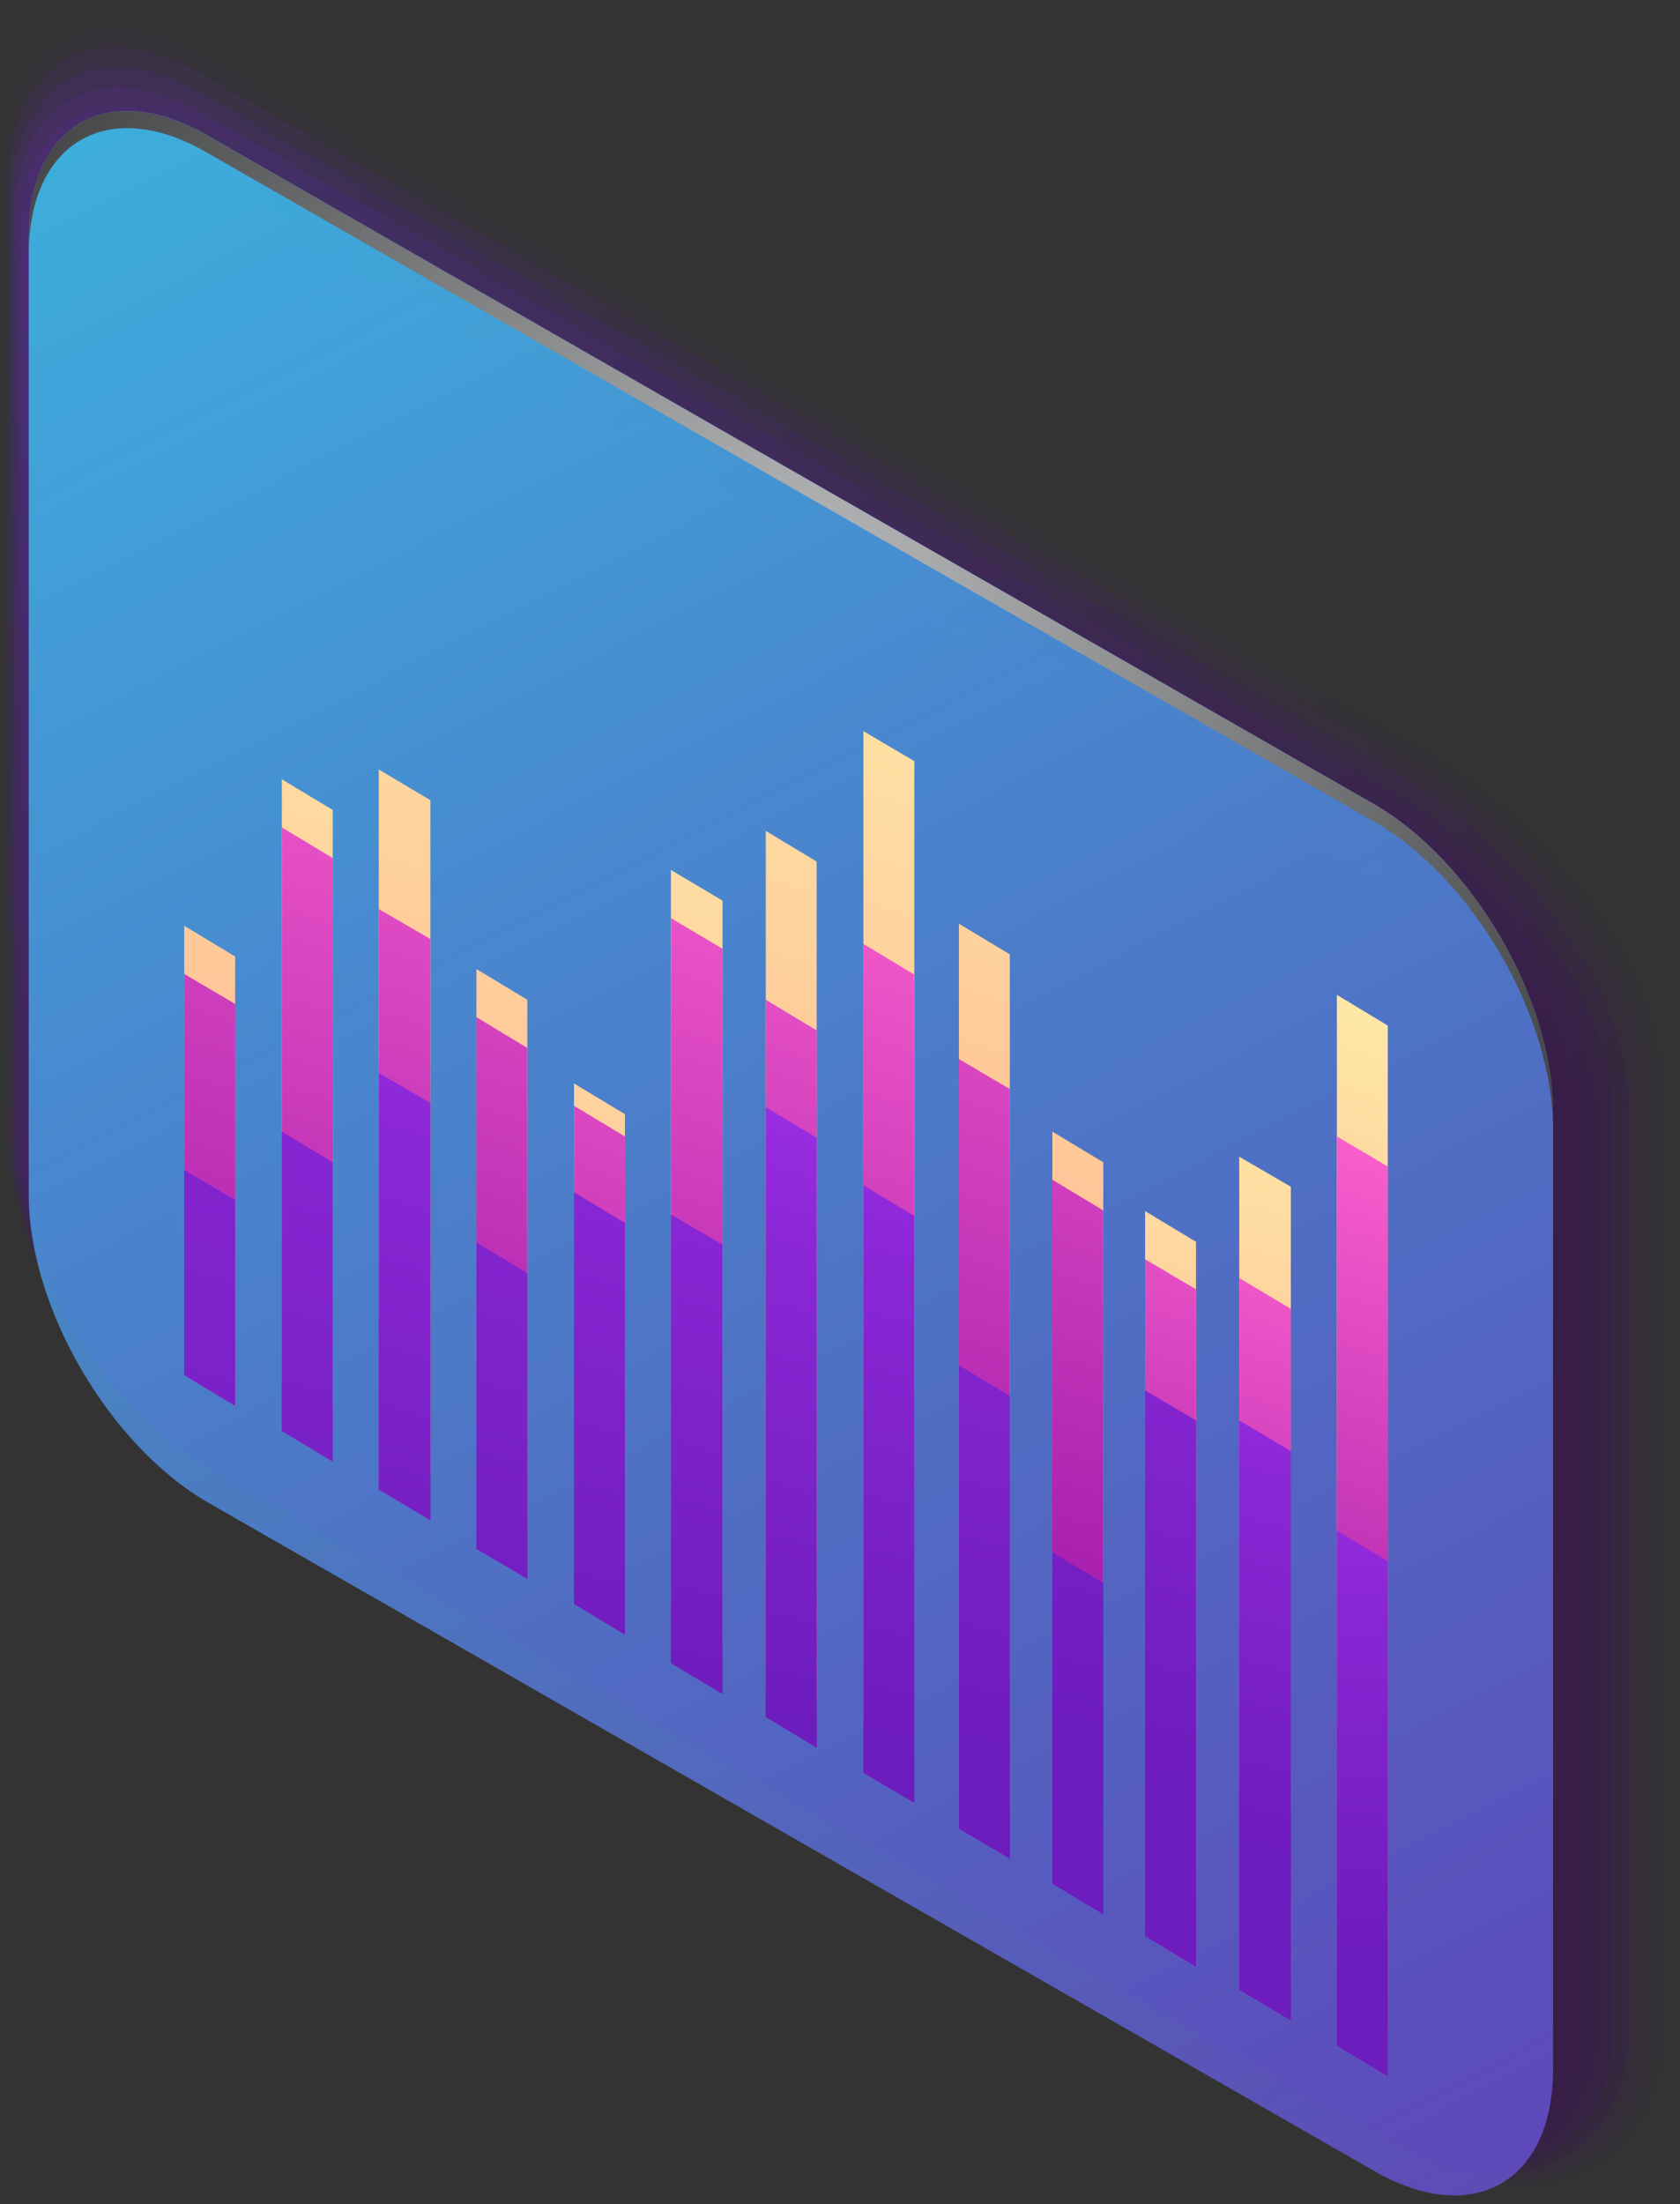
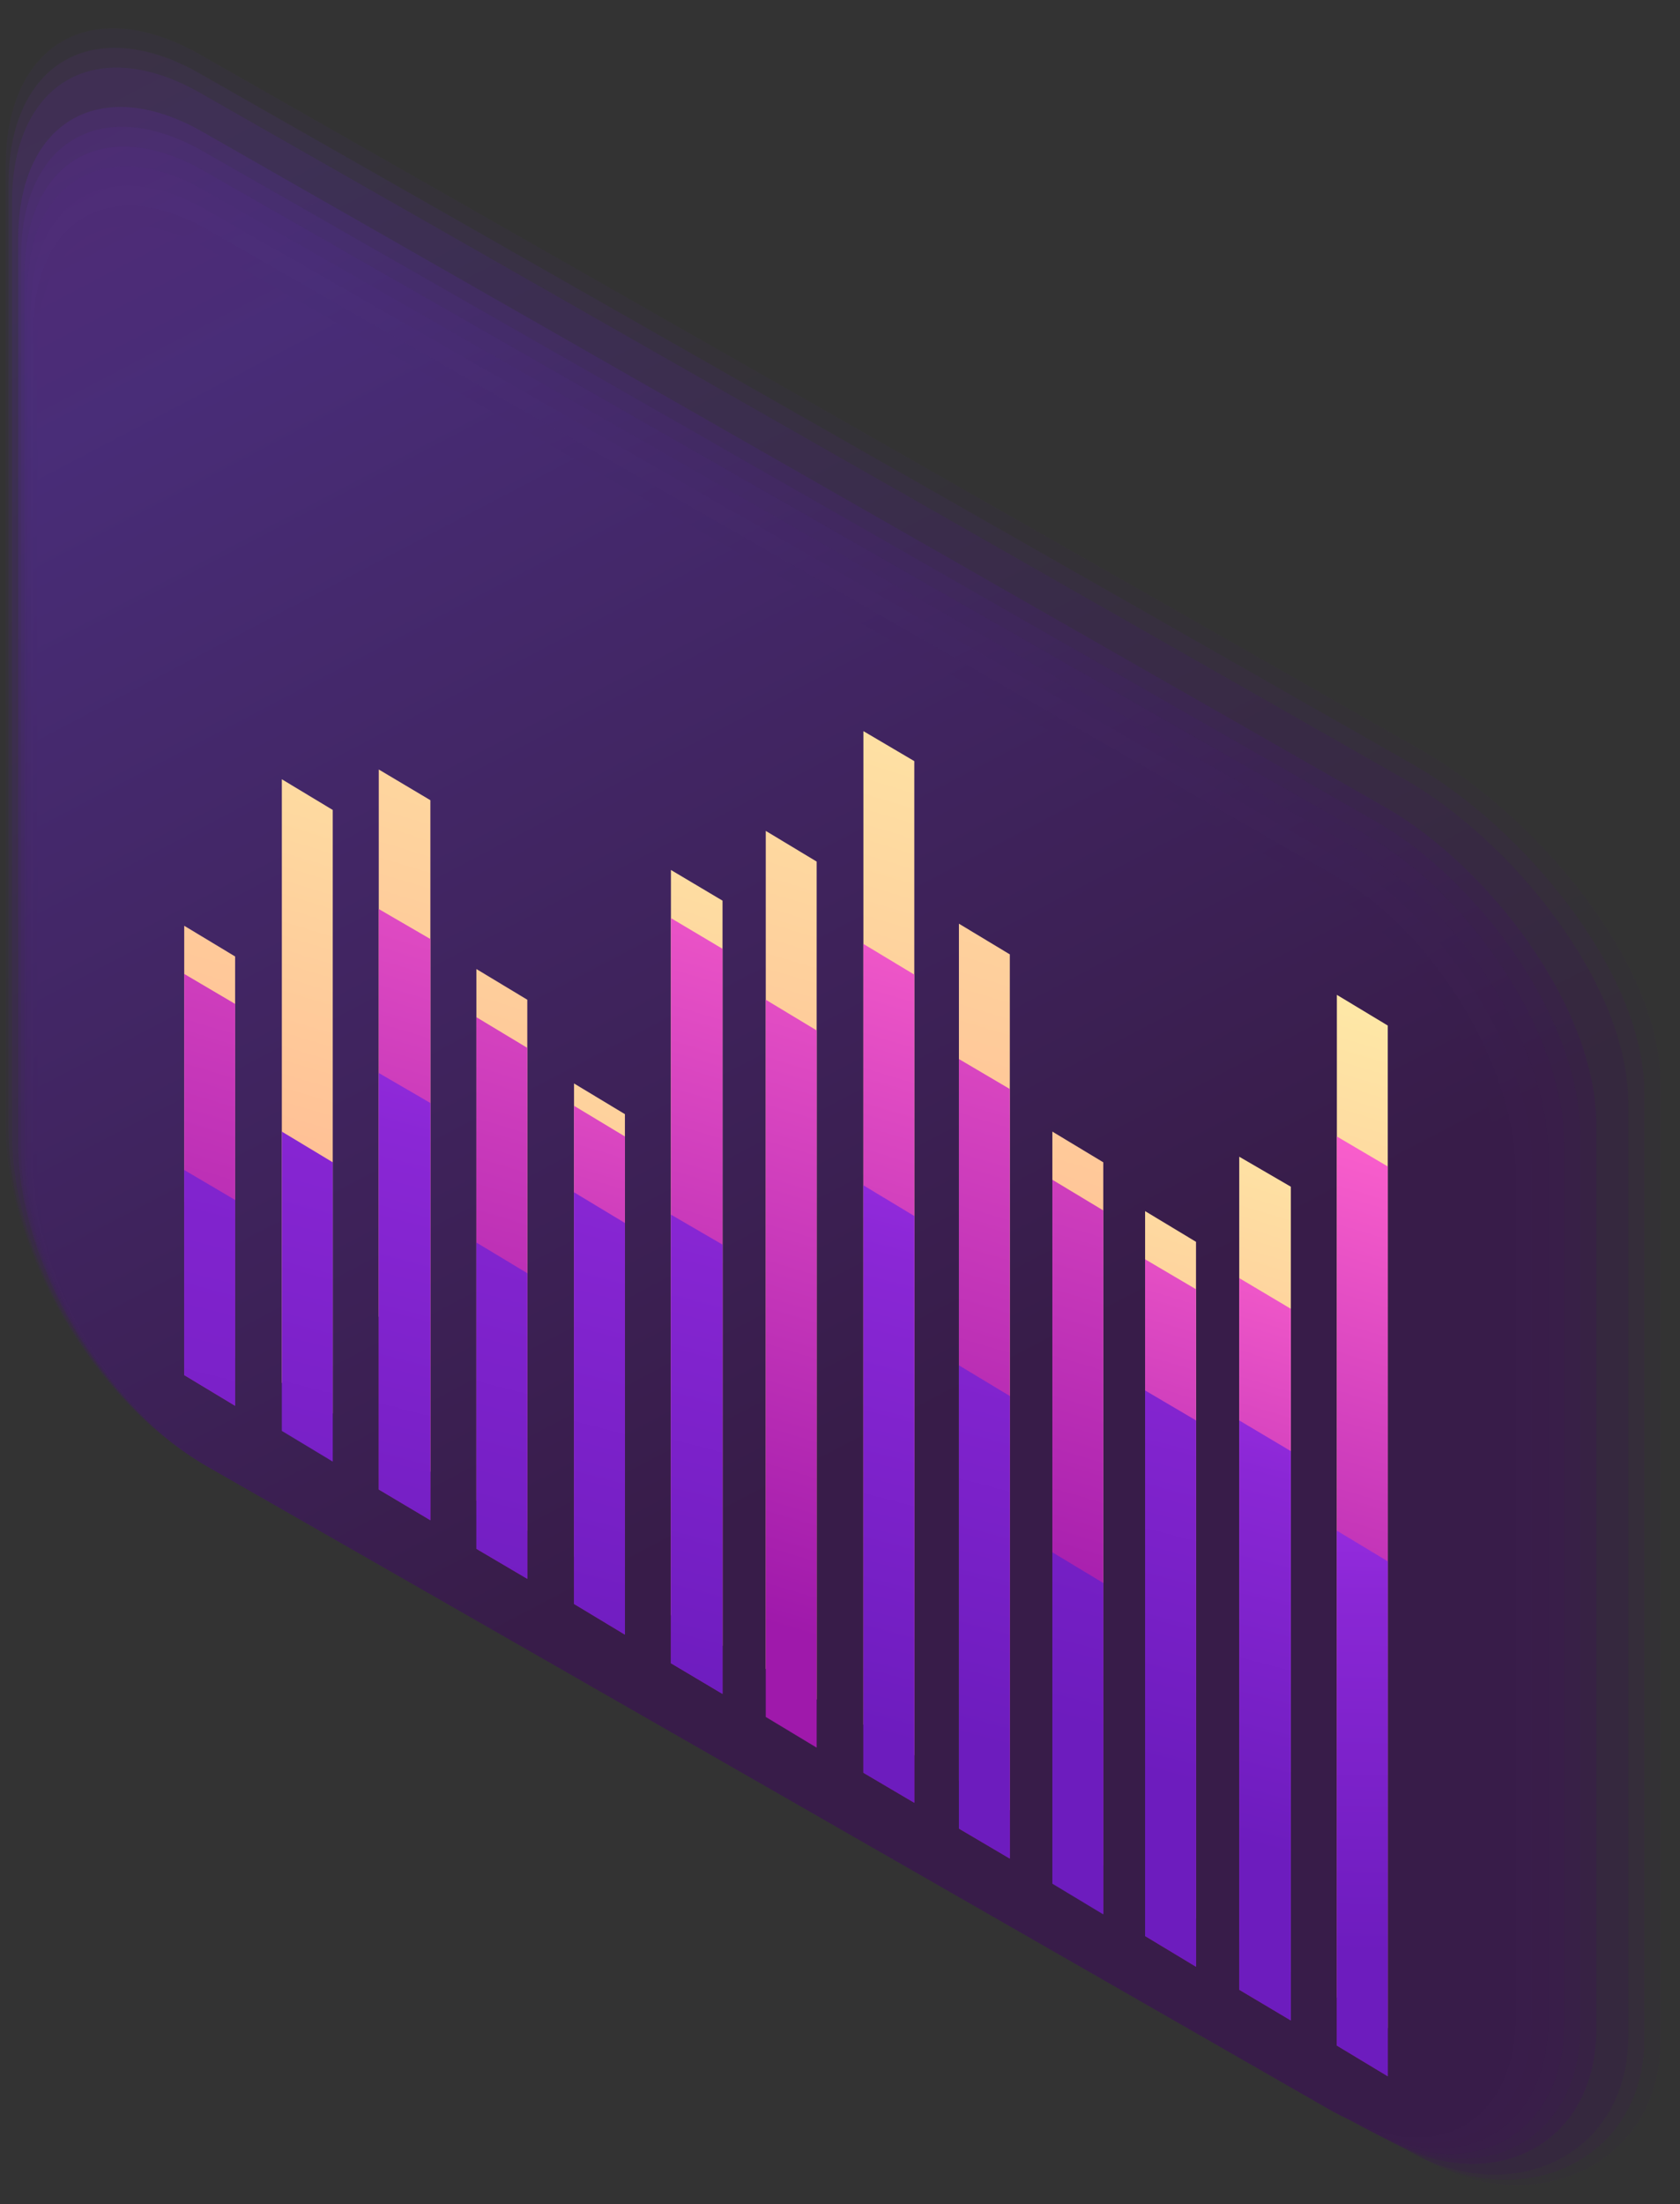
<svg xmlns="http://www.w3.org/2000/svg" width="151" height="198" viewBox="0 0 151 198" fill="none">
  <rect x="0" y="0" width="151" height="198" fill="#333333" stroke="none" />
  <g style="mix-blend-mode:multiply" opacity="0.5">
    <path opacity="0.1" d="M18.062 4.948C8.347 -0.63 0.513 3.819 0.513 14.976V101.09C0.513 112.184 8.347 125.784 18.062 131.362L128.056 193.974C137.77 199.615 149.24 194.538 149.24 183.382V97.33C149.24 86.174 137.77 73.2 128.056 67.559L18.062 4.948Z" fill="url(#paint0_linear_2098_619)" />
    <path opacity="0.2" d="M18.124 6.702C8.535 1.124 0.763 5.574 0.763 16.542V101.466C0.763 112.497 8.535 125.847 18.124 131.425L127.241 193.535C136.767 199.051 147.798 194.162 147.798 183.131V98.207C147.798 87.239 136.767 74.328 127.241 68.813L18.124 6.702Z" fill="url(#paint1_linear_2098_619)" />
    <path opacity="0.3" d="M18.187 8.457C8.723 2.942 1.077 7.329 1.077 18.172V101.905C1.077 112.748 8.723 125.972 18.187 131.425L126.363 193.097C135.827 198.549 146.357 193.723 146.357 182.881V99.147C146.357 88.305 135.827 75.519 126.363 70.067L18.187 8.457Z" fill="url(#paint2_linear_2098_619)" />
-     <path opacity="0.4" d="M18.25 10.149C8.911 4.76 1.328 9.084 1.328 19.801V102.344C1.328 113.061 8.911 126.098 18.25 131.488L125.486 192.658C134.824 198.048 144.915 193.285 144.915 182.567V100.088C144.915 89.37 134.824 76.71 125.486 71.32L18.25 10.149Z" fill="url(#paint3_linear_2098_619)" />
-     <path opacity="0.5" d="M18.312 11.904C9.099 6.577 1.641 10.839 1.641 21.431V102.72C1.641 113.312 9.099 126.223 18.312 131.55L124.609 192.157C133.822 197.484 143.474 192.909 143.474 182.317V101.028C143.474 90.436 133.822 77.901 124.609 72.573L18.312 11.904Z" fill="url(#paint4_linear_2098_619)" />
+     <path opacity="0.5" d="M18.312 11.904C9.099 6.577 1.641 10.839 1.641 21.431V102.72C1.641 113.312 9.099 126.223 18.312 131.55L124.609 192.157C133.822 197.484 143.474 192.909 143.474 182.317V101.028C143.474 90.436 133.822 77.901 124.609 72.573Z" fill="url(#paint4_linear_2098_619)" />
    <path opacity="0.5" d="M18.375 13.659C9.287 8.395 1.892 12.594 1.892 23.06V103.159C1.892 113.562 9.287 126.285 18.375 131.55L123.731 191.718C132.881 196.982 142.032 192.47 142.032 182.066V101.968C142.032 91.501 132.881 79.091 123.731 73.827L18.375 13.659Z" fill="url(#paint5_linear_2098_619)" />
    <path opacity="0.6" d="M18.438 15.414C9.475 10.212 2.205 14.349 2.205 24.69V103.597C2.205 113.876 9.475 126.411 18.438 131.613L122.916 191.279C131.879 196.481 140.591 192.094 140.591 181.752V102.845C140.591 92.567 131.879 80.22 122.916 75.08L18.438 15.414Z" fill="url(#paint6_linear_2098_619)" />
    <path opacity="0.7" d="M18.5 17.169C9.663 12.03 2.456 16.104 2.456 26.257V103.973C2.456 114.127 9.663 126.536 18.5 131.613L122.039 190.84C130.876 195.917 139.149 191.655 139.149 181.502V103.785C139.149 93.632 130.876 81.411 122.039 76.334L18.5 17.169Z" fill="url(#paint7_linear_2098_619)" />
    <path opacity="0.8" d="M18.563 18.861C9.852 13.847 2.769 17.858 2.769 27.886V104.412C2.769 114.44 9.852 126.661 18.563 131.675L121.162 190.339C129.873 195.415 137.708 191.279 137.708 181.251V104.725C137.708 94.697 129.873 82.601 121.162 77.587L18.563 18.861Z" fill="url(#paint8_linear_2098_619)" />
    <path opacity="0.9" d="M18.626 20.616C10.039 15.665 3.02 19.613 3.02 29.516V104.851C3.02 114.691 10.039 126.724 18.626 131.738L120.284 189.9C128.933 194.852 136.266 190.84 136.266 180.938V105.666C136.266 95.763 128.933 83.792 120.284 78.841L18.626 20.616Z" fill="url(#paint9_linear_2098_619)" />
    <path d="M18.689 22.371C10.165 17.483 3.333 21.368 3.333 31.146V105.227C3.333 115.004 10.165 126.85 18.689 131.738L119.407 189.462C127.93 194.35 134.825 190.402 134.825 180.687V106.606C134.825 96.829 127.93 84.983 119.407 80.032L18.689 22.371Z" fill="url(#paint10_linear_2098_619)" />
  </g>
-   <path opacity="0.8" d="M18.626 12.155C9.789 7.079 2.581 11.152 2.581 21.306V107.295C2.581 117.449 9.789 129.795 18.626 134.935L123.543 195.04C132.38 200.116 139.588 196.043 139.588 185.889V99.9C139.588 89.746 132.38 77.4 123.543 72.26L18.626 12.155Z" fill="url(#paint11_linear_2098_619)" />
-   <path style="mix-blend-mode:color-dodge" d="M123.543 72.26L18.626 12.155C9.789 7.079 2.581 11.152 2.581 21.306V22.873C2.581 12.719 9.789 8.583 18.626 13.722L123.543 73.827C132.38 78.904 139.588 91.313 139.588 101.467V99.9C139.588 89.746 132.38 77.4 123.543 72.26Z" fill="url(#paint12_radial_2098_619)" />
  <path d="M64.942 80.909L60.304 78.152V145.088L64.942 147.846V80.909Z" fill="url(#paint13_linear_2098_619)" />
  <path d="M73.403 77.399L68.828 74.642V149.914L73.403 152.672V77.399Z" fill="url(#paint14_linear_2098_619)" />
  <path d="M82.178 68.374L77.603 65.679V154.928L82.178 157.686V68.374Z" fill="url(#paint15_linear_2098_619)" />
  <path d="M42.818 87.051V134.809L47.394 137.504V89.809L42.818 87.051Z" fill="url(#paint16_linear_2098_619)" />
  <path d="M56.168 100.088L51.593 97.33V139.823L56.168 142.518V100.088Z" fill="url(#paint17_linear_2098_619)" />
  <path d="M90.764 85.735L86.189 82.978V159.942L90.764 162.637V85.735Z" fill="url(#paint18_linear_2098_619)" />
  <path d="M99.163 104.412L94.587 101.655V164.831L99.163 167.588V104.412Z" fill="url(#paint19_linear_2098_619)" />
  <path d="M38.682 71.884L34.044 69.126V118.263L38.682 132.24V71.884Z" fill="url(#paint20_linear_2098_619)" />
  <path d="M16.558 83.165V107.922L21.133 121.961V85.923L16.558 83.165Z" fill="url(#paint21_linear_2098_619)" />
  <path d="M29.907 72.761L25.332 70.004V124.217L29.907 126.975V72.761Z" fill="url(#paint22_linear_2098_619)" />
  <path d="M107.499 111.557L102.923 108.799V169.594L107.499 172.351V111.557Z" fill="url(#paint23_linear_2098_619)" />
  <path d="M116.022 106.606L111.384 103.911V174.42L116.022 177.177V106.606Z" fill="url(#paint24_linear_2098_619)" />
  <path d="M124.734 92.128L120.159 89.37V179.434L124.734 182.191V92.128Z" fill="url(#paint25_linear_2098_619)" />
  <path d="M64.942 85.234L60.304 82.476V149.413L64.942 152.17V85.234Z" fill="url(#paint26_linear_2098_619)" />
  <path d="M73.403 92.567L68.828 89.809V154.239L73.403 156.996V92.567Z" fill="url(#paint27_linear_2098_619)" />
  <path d="M82.178 87.553L77.603 84.795V159.252L82.178 161.947V87.553Z" fill="url(#paint28_linear_2098_619)" />
  <path d="M42.818 91.376V139.134L47.394 141.829V94.133L42.818 91.376Z" fill="url(#paint29_linear_2098_619)" />
  <path d="M56.168 102.093L51.593 99.335V144.085L56.168 146.843V102.093Z" fill="url(#paint30_linear_2098_619)" />
  <path d="M90.764 97.831L86.189 95.136V164.266L90.764 166.961V97.831Z" fill="url(#paint31_linear_2098_619)" />
  <path d="M99.163 108.737L94.587 105.979V169.155L99.163 171.913V108.737Z" fill="url(#paint32_linear_2098_619)" />
  <path d="M38.682 84.356L34.044 81.661V133.806L38.682 136.564V84.356Z" fill="url(#paint33_linear_2098_619)" />
  <path d="M16.558 87.49V123.528L21.133 126.286V90.185L16.558 87.49Z" fill="url(#paint34_linear_2098_619)" />
-   <path d="M29.907 77.086L25.332 74.328V128.542L29.907 131.3V77.086Z" fill="url(#paint35_linear_2098_619)" />
  <path d="M64.942 111.808L60.304 109.113V149.413L64.942 152.17V111.808Z" fill="url(#paint36_linear_2098_619)" />
-   <path d="M73.403 102.219L68.828 99.461V154.239L73.403 156.996V102.219Z" fill="url(#paint37_linear_2098_619)" />
  <path d="M82.178 109.238L77.603 106.48V159.252L82.178 161.947V109.238Z" fill="url(#paint38_linear_2098_619)" />
  <path d="M42.818 111.62V139.134L47.394 141.829V114.377L42.818 111.62Z" fill="url(#paint39_linear_2098_619)" />
  <path d="M56.168 109.865L51.593 107.107V144.085L56.168 146.843V109.865Z" fill="url(#paint40_linear_2098_619)" />
  <path d="M38.682 99.085L34.044 96.39V133.807L38.682 136.564V99.085Z" fill="url(#paint41_linear_2098_619)" />
  <path d="M16.558 105.102V123.528L21.133 126.285V107.797L16.558 105.102Z" fill="url(#paint42_linear_2098_619)" />
  <path d="M29.907 104.412L25.332 101.655V128.542L29.907 131.3V104.412Z" fill="url(#paint43_linear_2098_619)" />
  <path d="M90.764 125.408L86.189 122.651V164.266L90.764 166.962V125.408Z" fill="url(#paint44_linear_2098_619)" />
  <path d="M99.163 142.205L94.587 139.447V169.218L99.163 171.975V142.205Z" fill="url(#paint45_linear_2098_619)" />
  <path d="M107.499 115.819L102.923 113.124V173.918L107.499 176.676V115.819Z" fill="url(#paint46_linear_2098_619)" />
  <path d="M116.022 117.574L111.385 114.816V178.744L116.022 181.502V117.574Z" fill="url(#paint47_linear_2098_619)" />
  <path d="M124.734 104.788L120.159 102.093V183.758L124.734 186.516V104.788Z" fill="url(#paint48_linear_2098_619)" />
  <path d="M107.499 127.602L102.923 124.907V173.918L107.499 176.676V127.602Z" fill="url(#paint49_linear_2098_619)" />
  <path d="M116.022 130.359L111.385 127.602V178.744L116.022 181.502V130.359Z" fill="url(#paint50_linear_2098_619)" />
  <path d="M124.734 140.262L120.159 137.504V183.758L124.734 186.516V140.262Z" fill="url(#paint51_linear_2098_619)" />
  <defs>
    <linearGradient id="paint0_linear_2098_619" x1="113.538" y1="-164.402" x2="239.482" y2="75.749" gradientUnits="userSpaceOnUse">
      <stop offset="0.01" stop-color="#9F19AB" />
      <stop offset="0.429" stop-color="#5F27BD" />
      <stop offset="0.904" stop-color="#3D065F" />
    </linearGradient>
    <linearGradient id="paint1_linear_2098_619" x1="112.507" y1="-160.694" x2="236.991" y2="76.674" gradientUnits="userSpaceOnUse">
      <stop offset="0.01" stop-color="#9F19AB" />
      <stop offset="0.429" stop-color="#5F27BD" />
      <stop offset="0.904" stop-color="#3D065F" />
    </linearGradient>
    <linearGradient id="paint2_linear_2098_619" x1="111.477" y1="-156.985" x2="234.502" y2="77.6" gradientUnits="userSpaceOnUse">
      <stop offset="0.01" stop-color="#9F19AB" />
      <stop offset="0.429" stop-color="#5F27BD" />
      <stop offset="0.904" stop-color="#3D065F" />
    </linearGradient>
    <linearGradient id="paint3_linear_2098_619" x1="110.447" y1="-153.278" x2="232.012" y2="78.524" gradientUnits="userSpaceOnUse">
      <stop offset="0.01" stop-color="#9F19AB" />
      <stop offset="0.429" stop-color="#5F27BD" />
      <stop offset="0.904" stop-color="#3D065F" />
    </linearGradient>
    <linearGradient id="paint4_linear_2098_619" x1="109.416" y1="-149.569" x2="229.522" y2="79.45" gradientUnits="userSpaceOnUse">
      <stop offset="0.01" stop-color="#9F19AB" />
      <stop offset="0.429" stop-color="#5F27BD" />
      <stop offset="0.904" stop-color="#3D065F" />
    </linearGradient>
    <linearGradient id="paint5_linear_2098_619" x1="108.386" y1="-145.861" x2="227.031" y2="80.375" gradientUnits="userSpaceOnUse">
      <stop offset="0.01" stop-color="#9F19AB" />
      <stop offset="0.429" stop-color="#5F27BD" />
      <stop offset="0.904" stop-color="#3D065F" />
    </linearGradient>
    <linearGradient id="paint6_linear_2098_619" x1="107.355" y1="-142.154" x2="224.542" y2="81.3" gradientUnits="userSpaceOnUse">
      <stop offset="0.01" stop-color="#9F19AB" />
      <stop offset="0.429" stop-color="#5F27BD" />
      <stop offset="0.904" stop-color="#3D065F" />
    </linearGradient>
    <linearGradient id="paint7_linear_2098_619" x1="106.325" y1="-138.445" x2="222.053" y2="82.225" gradientUnits="userSpaceOnUse">
      <stop offset="0.01" stop-color="#9F19AB" />
      <stop offset="0.429" stop-color="#5F27BD" />
      <stop offset="0.904" stop-color="#3D065F" />
    </linearGradient>
    <linearGradient id="paint8_linear_2098_619" x1="105.295" y1="-134.737" x2="219.563" y2="83.15" gradientUnits="userSpaceOnUse">
      <stop offset="0.01" stop-color="#9F19AB" />
      <stop offset="0.429" stop-color="#5F27BD" />
      <stop offset="0.904" stop-color="#3D065F" />
    </linearGradient>
    <linearGradient id="paint9_linear_2098_619" x1="104.265" y1="-131.029" x2="217.073" y2="84.075" gradientUnits="userSpaceOnUse">
      <stop offset="0.01" stop-color="#9F19AB" />
      <stop offset="0.429" stop-color="#5F27BD" />
      <stop offset="0.904" stop-color="#3D065F" />
    </linearGradient>
    <linearGradient id="paint10_linear_2098_619" x1="103.235" y1="-127.321" x2="214.583" y2="85" gradientUnits="userSpaceOnUse">
      <stop offset="0.01" stop-color="#9F19AB" />
      <stop offset="0.429" stop-color="#5F27BD" />
      <stop offset="0.904" stop-color="#3D065F" />
    </linearGradient>
    <linearGradient id="paint11_linear_2098_619" x1="31.775" y1="370.475" x2="-152.09" y2="11.269" gradientUnits="userSpaceOnUse">
      <stop offset="0.03" stop-color="#7C1DC9" />
      <stop offset="1" stop-color="#2AF6FF" />
    </linearGradient>
    <radialGradient id="paint12_radial_2098_619" cx="0" cy="0" r="1" gradientUnits="userSpaceOnUse" gradientTransform="translate(71.086 55.706) scale(127.069 127.069)">
      <stop stop-color="#BCBEC0" />
      <stop offset="1" />
    </radialGradient>
    <linearGradient id="paint13_linear_2098_619" x1="-438.463" y1="-9.113" x2="-415.759" y2="-83.794" gradientUnits="userSpaceOnUse">
      <stop offset="0.035" stop-color="#FFA98C" />
      <stop offset="1" stop-color="#FEECA8" />
    </linearGradient>
    <linearGradient id="paint14_linear_2098_619" x1="-554.075" y1="-46.185" x2="-527.543" y2="-133.462" gradientUnits="userSpaceOnUse">
      <stop offset="0.035" stop-color="#FFA98C" />
      <stop offset="1" stop-color="#FEECA8" />
    </linearGradient>
    <linearGradient id="paint15_linear_2098_619" x1="-784.988" y1="-117.373" x2="-758.622" y2="-204.103" gradientUnits="userSpaceOnUse">
      <stop offset="0.035" stop-color="#FFA98C" />
      <stop offset="1" stop-color="#FEECA8" />
    </linearGradient>
    <linearGradient id="paint16_linear_2098_619" x1="-222.988" y1="57.709" x2="-198.002" y2="-24.482" gradientUnits="userSpaceOnUse">
      <stop offset="0.035" stop-color="#FFA98C" />
      <stop offset="1" stop-color="#FEECA8" />
    </linearGradient>
    <linearGradient id="paint17_linear_2098_619" x1="-161.564" y1="76.075" x2="-142.904" y2="14.694" gradientUnits="userSpaceOnUse">
      <stop offset="0.035" stop-color="#FFA98C" />
      <stop offset="1" stop-color="#FEECA8" />
    </linearGradient>
    <linearGradient id="paint18_linear_2098_619" x1="-561.318" y1="-51.515" x2="-533.225" y2="-143.926" gradientUnits="userSpaceOnUse">
      <stop offset="0.035" stop-color="#FFA98C" />
      <stop offset="1" stop-color="#FEECA8" />
    </linearGradient>
    <linearGradient id="paint19_linear_2098_619" x1="-349.044" y1="13.739" x2="-323.634" y2="-69.849" gradientUnits="userSpaceOnUse">
      <stop offset="0.035" stop-color="#FFA98C" />
      <stop offset="1" stop-color="#FEECA8" />
    </linearGradient>
    <linearGradient id="paint20_linear_2098_619" x1="-379.325" y1="11.673" x2="-351.522" y2="-79.781" gradientUnits="userSpaceOnUse">
      <stop offset="0.035" stop-color="#FFA98C" />
      <stop offset="1" stop-color="#FEECA8" />
    </linearGradient>
    <linearGradient id="paint21_linear_2098_619" x1="-145.572" y1="85.453" x2="-117.557" y2="-6.703" gradientUnits="userSpaceOnUse">
      <stop offset="0.035" stop-color="#FFA98C" />
      <stop offset="1" stop-color="#FEECA8" />
    </linearGradient>
    <linearGradient id="paint22_linear_2098_619" x1="-313.284" y1="31.89" x2="-289.288" y2="-47.044" gradientUnits="userSpaceOnUse">
      <stop offset="0.035" stop-color="#FFA98C" />
      <stop offset="1" stop-color="#FEECA8" />
    </linearGradient>
    <linearGradient id="paint23_linear_2098_619" x1="-310.2" y1="31.026" x2="-292.104" y2="-28.5" gradientUnits="userSpaceOnUse">
      <stop offset="0.035" stop-color="#FFA98C" />
      <stop offset="1" stop-color="#FEECA8" />
    </linearGradient>
    <linearGradient id="paint24_linear_2098_619" x1="-436.44" y1="-7.458" x2="-418.223" y2="-67.385" gradientUnits="userSpaceOnUse">
      <stop offset="0.035" stop-color="#FFA98C" />
      <stop offset="1" stop-color="#FEECA8" />
    </linearGradient>
    <linearGradient id="paint25_linear_2098_619" x1="-754.713" y1="-106.869" x2="-734.129" y2="-174.581" gradientUnits="userSpaceOnUse">
      <stop offset="0.035" stop-color="#FFA98C" />
      <stop offset="1" stop-color="#FEECA8" />
    </linearGradient>
    <linearGradient id="paint26_linear_2098_619" x1="-438.463" y1="-4.801" x2="-415.759" y2="-79.482" gradientUnits="userSpaceOnUse">
      <stop offset="0.035" stop-color="#9F19AB" />
      <stop offset="1" stop-color="#FF63CE" />
    </linearGradient>
    <linearGradient id="paint27_linear_2098_619" x1="-394.629" y1="7.894" x2="-371.72" y2="-67.461" gradientUnits="userSpaceOnUse">
      <stop offset="0.035" stop-color="#9F19AB" />
      <stop offset="1" stop-color="#FF63CE" />
    </linearGradient>
    <linearGradient id="paint28_linear_2098_619" x1="-531.623" y1="-34.003" x2="-509.445" y2="-106.959" gradientUnits="userSpaceOnUse">
      <stop offset="0.035" stop-color="#9F19AB" />
      <stop offset="1" stop-color="#FF63CE" />
    </linearGradient>
    <linearGradient id="paint29_linear_2098_619" x1="-222.988" y1="62.021" x2="-198.002" y2="-20.17" gradientUnits="userSpaceOnUse">
      <stop offset="0.035" stop-color="#9F19AB" />
      <stop offset="1" stop-color="#FF63CE" />
    </linearGradient>
    <linearGradient id="paint30_linear_2098_619" x1="-183.536" y1="73.624" x2="-163.948" y2="9.192" gradientUnits="userSpaceOnUse">
      <stop offset="0.035" stop-color="#9F19AB" />
      <stop offset="1" stop-color="#FF63CE" />
    </linearGradient>
    <linearGradient id="paint31_linear_2098_619" x1="-441.562" y1="-9.124" x2="-416.18" y2="-92.619" gradientUnits="userSpaceOnUse">
      <stop offset="0.035" stop-color="#9F19AB" />
      <stop offset="1" stop-color="#FF63CE" />
    </linearGradient>
    <linearGradient id="paint32_linear_2098_619" x1="-349.043" y1="18.051" x2="-323.632" y2="-65.536" gradientUnits="userSpaceOnUse">
      <stop offset="0.035" stop-color="#9F19AB" />
      <stop offset="1" stop-color="#FF63CE" />
    </linearGradient>
    <linearGradient id="paint33_linear_2098_619" x1="-280.619" y1="45.344" x2="-256.347" y2="-34.497" gradientUnits="userSpaceOnUse">
      <stop offset="0.035" stop-color="#9F19AB" />
      <stop offset="1" stop-color="#FF63CE" />
    </linearGradient>
    <linearGradient id="paint34_linear_2098_619" x1="-145.572" y1="89.764" x2="-117.557" y2="-2.392" gradientUnits="userSpaceOnUse">
      <stop offset="0.035" stop-color="#9F19AB" />
      <stop offset="1" stop-color="#FF63CE" />
    </linearGradient>
    <linearGradient id="paint35_linear_2098_619" x1="-313.283" y1="36.202" x2="-289.287" y2="-42.732" gradientUnits="userSpaceOnUse">
      <stop offset="0.035" stop-color="#9F19AB" />
      <stop offset="1" stop-color="#FF63CE" />
    </linearGradient>
    <linearGradient id="paint36_linear_2098_619" x1="-137.019" y1="101.641" x2="-110.672" y2="0.412" gradientUnits="userSpaceOnUse">
      <stop stop-color="#6D1CBE" />
      <stop offset="0.439" stop-color="#8A27D5" />
      <stop offset="0.874" stop-color="#BE3BFF" />
      <stop offset="1" stop-color="#CA3CDC" />
    </linearGradient>
    <linearGradient id="paint37_linear_2098_619" x1="-279.399" y1="63.701" x2="-255.667" y2="-27.479" gradientUnits="userSpaceOnUse">
      <stop stop-color="#6D1CBE" />
      <stop offset="0.439" stop-color="#8A27D5" />
      <stop offset="0.874" stop-color="#BE3BFF" />
      <stop offset="1" stop-color="#CA3CDC" />
    </linearGradient>
    <linearGradient id="paint38_linear_2098_619" x1="-246.038" y1="71.489" x2="-222.047" y2="-20.687" gradientUnits="userSpaceOnUse">
      <stop stop-color="#6D1CBE" />
      <stop offset="0.439" stop-color="#8A27D5" />
      <stop offset="0.874" stop-color="#BE3BFF" />
      <stop offset="1" stop-color="#CA3CDC" />
    </linearGradient>
    <linearGradient id="paint39_linear_2098_619" x1="-58.21" y1="126.766" x2="-25.982" y2="2.94" gradientUnits="userSpaceOnUse">
      <stop stop-color="#6D1CBE" />
      <stop offset="0.439" stop-color="#8A27D5" />
      <stop offset="0.874" stop-color="#BE3BFF" />
      <stop offset="1" stop-color="#CA3CDC" />
    </linearGradient>
    <linearGradient id="paint40_linear_2098_619" x1="-117.989" y1="108.14" x2="-90.647" y2="3.086" gradientUnits="userSpaceOnUse">
      <stop stop-color="#6D1CBE" />
      <stop offset="0.439" stop-color="#8A27D5" />
      <stop offset="0.874" stop-color="#BE3BFF" />
      <stop offset="1" stop-color="#CA3CDC" />
    </linearGradient>
    <linearGradient id="paint41_linear_2098_619" x1="-141.487" y1="104.817" x2="-114.297" y2="0.356" gradientUnits="userSpaceOnUse">
      <stop stop-color="#6D1CBE" />
      <stop offset="0.439" stop-color="#8A27D5" />
      <stop offset="0.874" stop-color="#BE3BFF" />
      <stop offset="1" stop-color="#CA3CDC" />
    </linearGradient>
    <linearGradient id="paint42_linear_2098_619" x1="-41.659" y1="149.837" x2="5.1" y2="-29.815" gradientUnits="userSpaceOnUse">
      <stop stop-color="#6D1CBE" />
      <stop offset="0.439" stop-color="#8A27D5" />
      <stop offset="0.874" stop-color="#BE3BFF" />
      <stop offset="1" stop-color="#CA3CDC" />
    </linearGradient>
    <linearGradient id="paint43_linear_2098_619" x1="-74.362" y1="127.55" x2="-41.611" y2="1.718" gradientUnits="userSpaceOnUse">
      <stop stop-color="#6D1CBE" />
      <stop offset="0.439" stop-color="#8A27D5" />
      <stop offset="0.874" stop-color="#BE3BFF" />
      <stop offset="1" stop-color="#CA3CDC" />
    </linearGradient>
    <linearGradient id="paint44_linear_2098_619" x1="-119.853" y1="102.613" x2="-93.827" y2="2.622" gradientUnits="userSpaceOnUse">
      <stop stop-color="#6D1CBE" />
      <stop offset="0.439" stop-color="#8A27D5" />
      <stop offset="0.874" stop-color="#BE3BFF" />
      <stop offset="1" stop-color="#CA3CDC" />
    </linearGradient>
    <linearGradient id="paint45_linear_2098_619" x1="-14.81" y1="126.14" x2="15.803" y2="8.52" gradientUnits="userSpaceOnUse">
      <stop stop-color="#6D1CBE" />
      <stop offset="0.439" stop-color="#8A27D5" />
      <stop offset="0.874" stop-color="#BE3BFF" />
      <stop offset="1" stop-color="#CA3CDC" />
    </linearGradient>
    <linearGradient id="paint46_linear_2098_619" x1="-310.198" y1="35.339" x2="-292.103" y2="-24.188" gradientUnits="userSpaceOnUse">
      <stop offset="0.035" stop-color="#9F19AB" />
      <stop offset="1" stop-color="#FF63CE" />
    </linearGradient>
    <linearGradient id="paint47_linear_2098_619" x1="-342.53" y1="27.011" x2="-325.933" y2="-27.586" gradientUnits="userSpaceOnUse">
      <stop offset="0.035" stop-color="#9F19AB" />
      <stop offset="1" stop-color="#FF63CE" />
    </linearGradient>
    <linearGradient id="paint48_linear_2098_619" x1="-604.691" y1="-54.891" x2="-585.942" y2="-116.563" gradientUnits="userSpaceOnUse">
      <stop offset="0.035" stop-color="#9F19AB" />
      <stop offset="1" stop-color="#FF63CE" />
    </linearGradient>
    <linearGradient id="paint49_linear_2098_619" x1="-176.343" y1="86.673" x2="-151.802" y2="-7.616" gradientUnits="userSpaceOnUse">
      <stop stop-color="#6D1CBE" />
      <stop offset="0.439" stop-color="#8A27D5" />
      <stop offset="0.874" stop-color="#BE3BFF" />
      <stop offset="1" stop-color="#CA3CDC" />
    </linearGradient>
    <linearGradient id="paint50_linear_2098_619" x1="-191.258" y1="86.89" x2="-172.622" y2="15.282" gradientUnits="userSpaceOnUse">
      <stop stop-color="#6D1CBE" />
      <stop offset="0.439" stop-color="#8A27D5" />
      <stop offset="0.874" stop-color="#BE3BFF" />
      <stop offset="1" stop-color="#CA3CDC" />
    </linearGradient>
    <linearGradient id="paint51_linear_2098_619" x1="-139.057" y1="171.431" x2="-137.954" y2="98.679" gradientUnits="userSpaceOnUse">
      <stop stop-color="#6D1CBE" />
      <stop offset="0.439" stop-color="#8A27D5" />
      <stop offset="0.874" stop-color="#BE3BFF" />
      <stop offset="1" stop-color="#CA3CDC" />
    </linearGradient>
  </defs>
</svg>